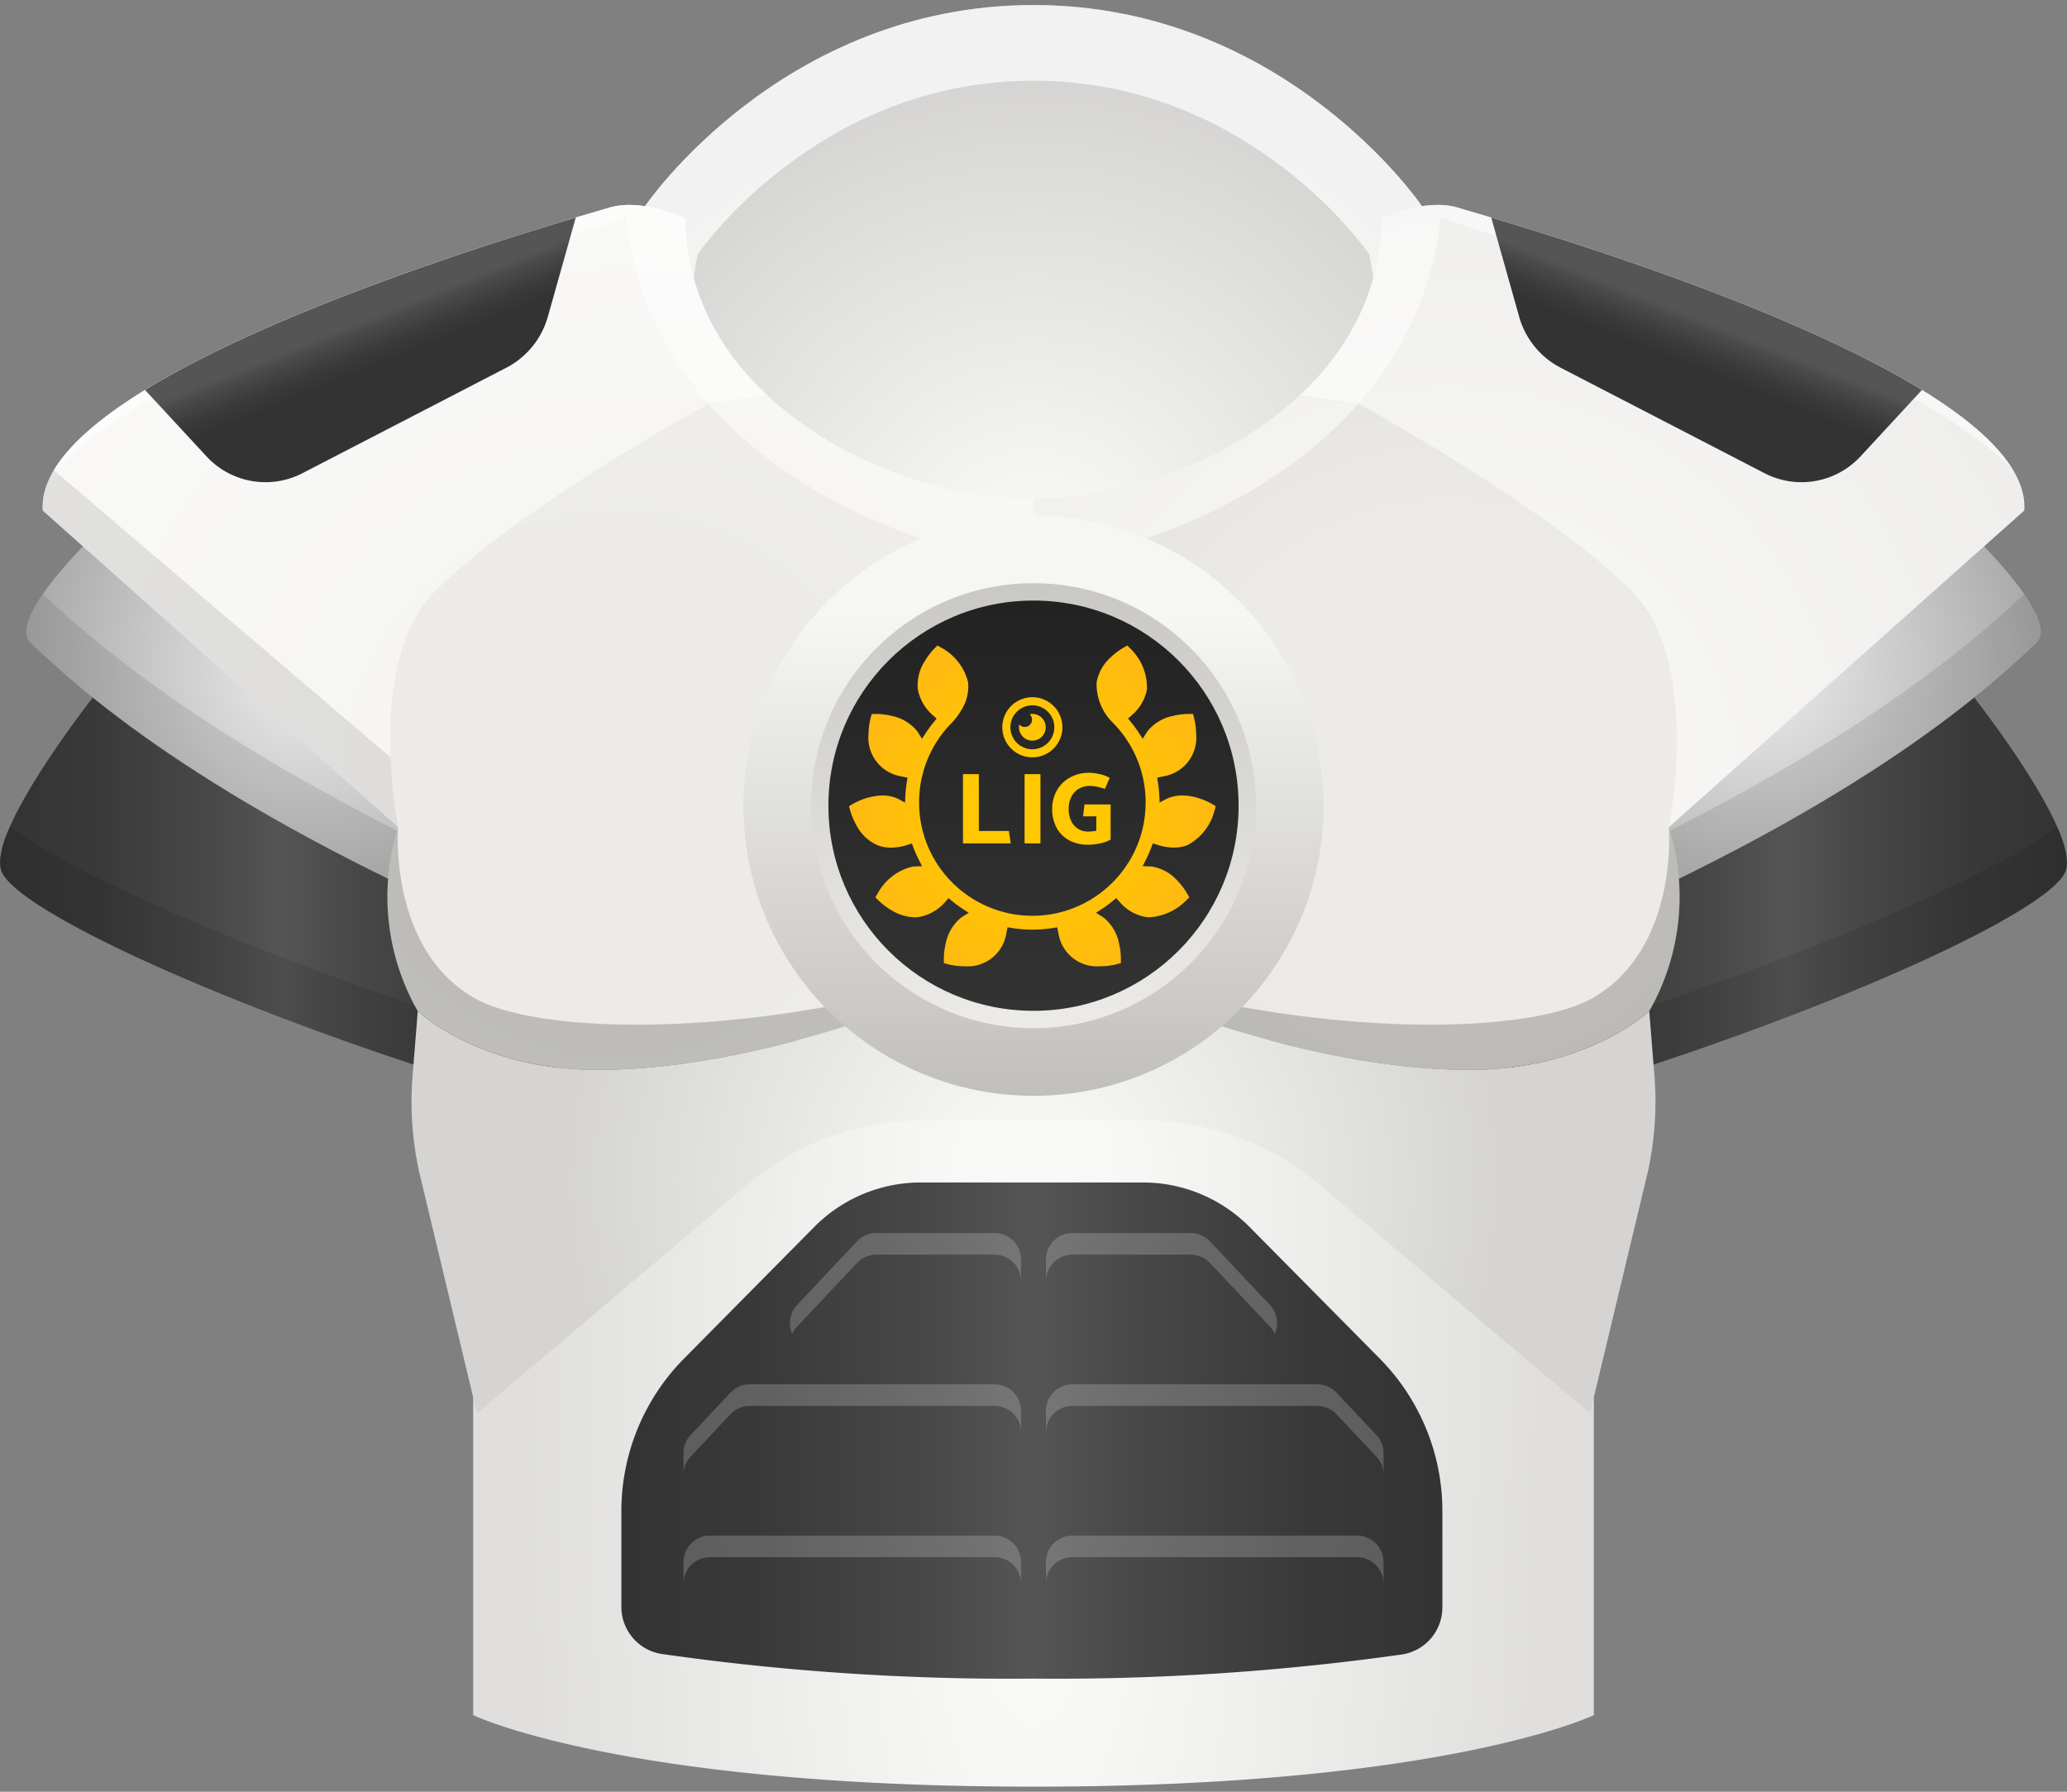
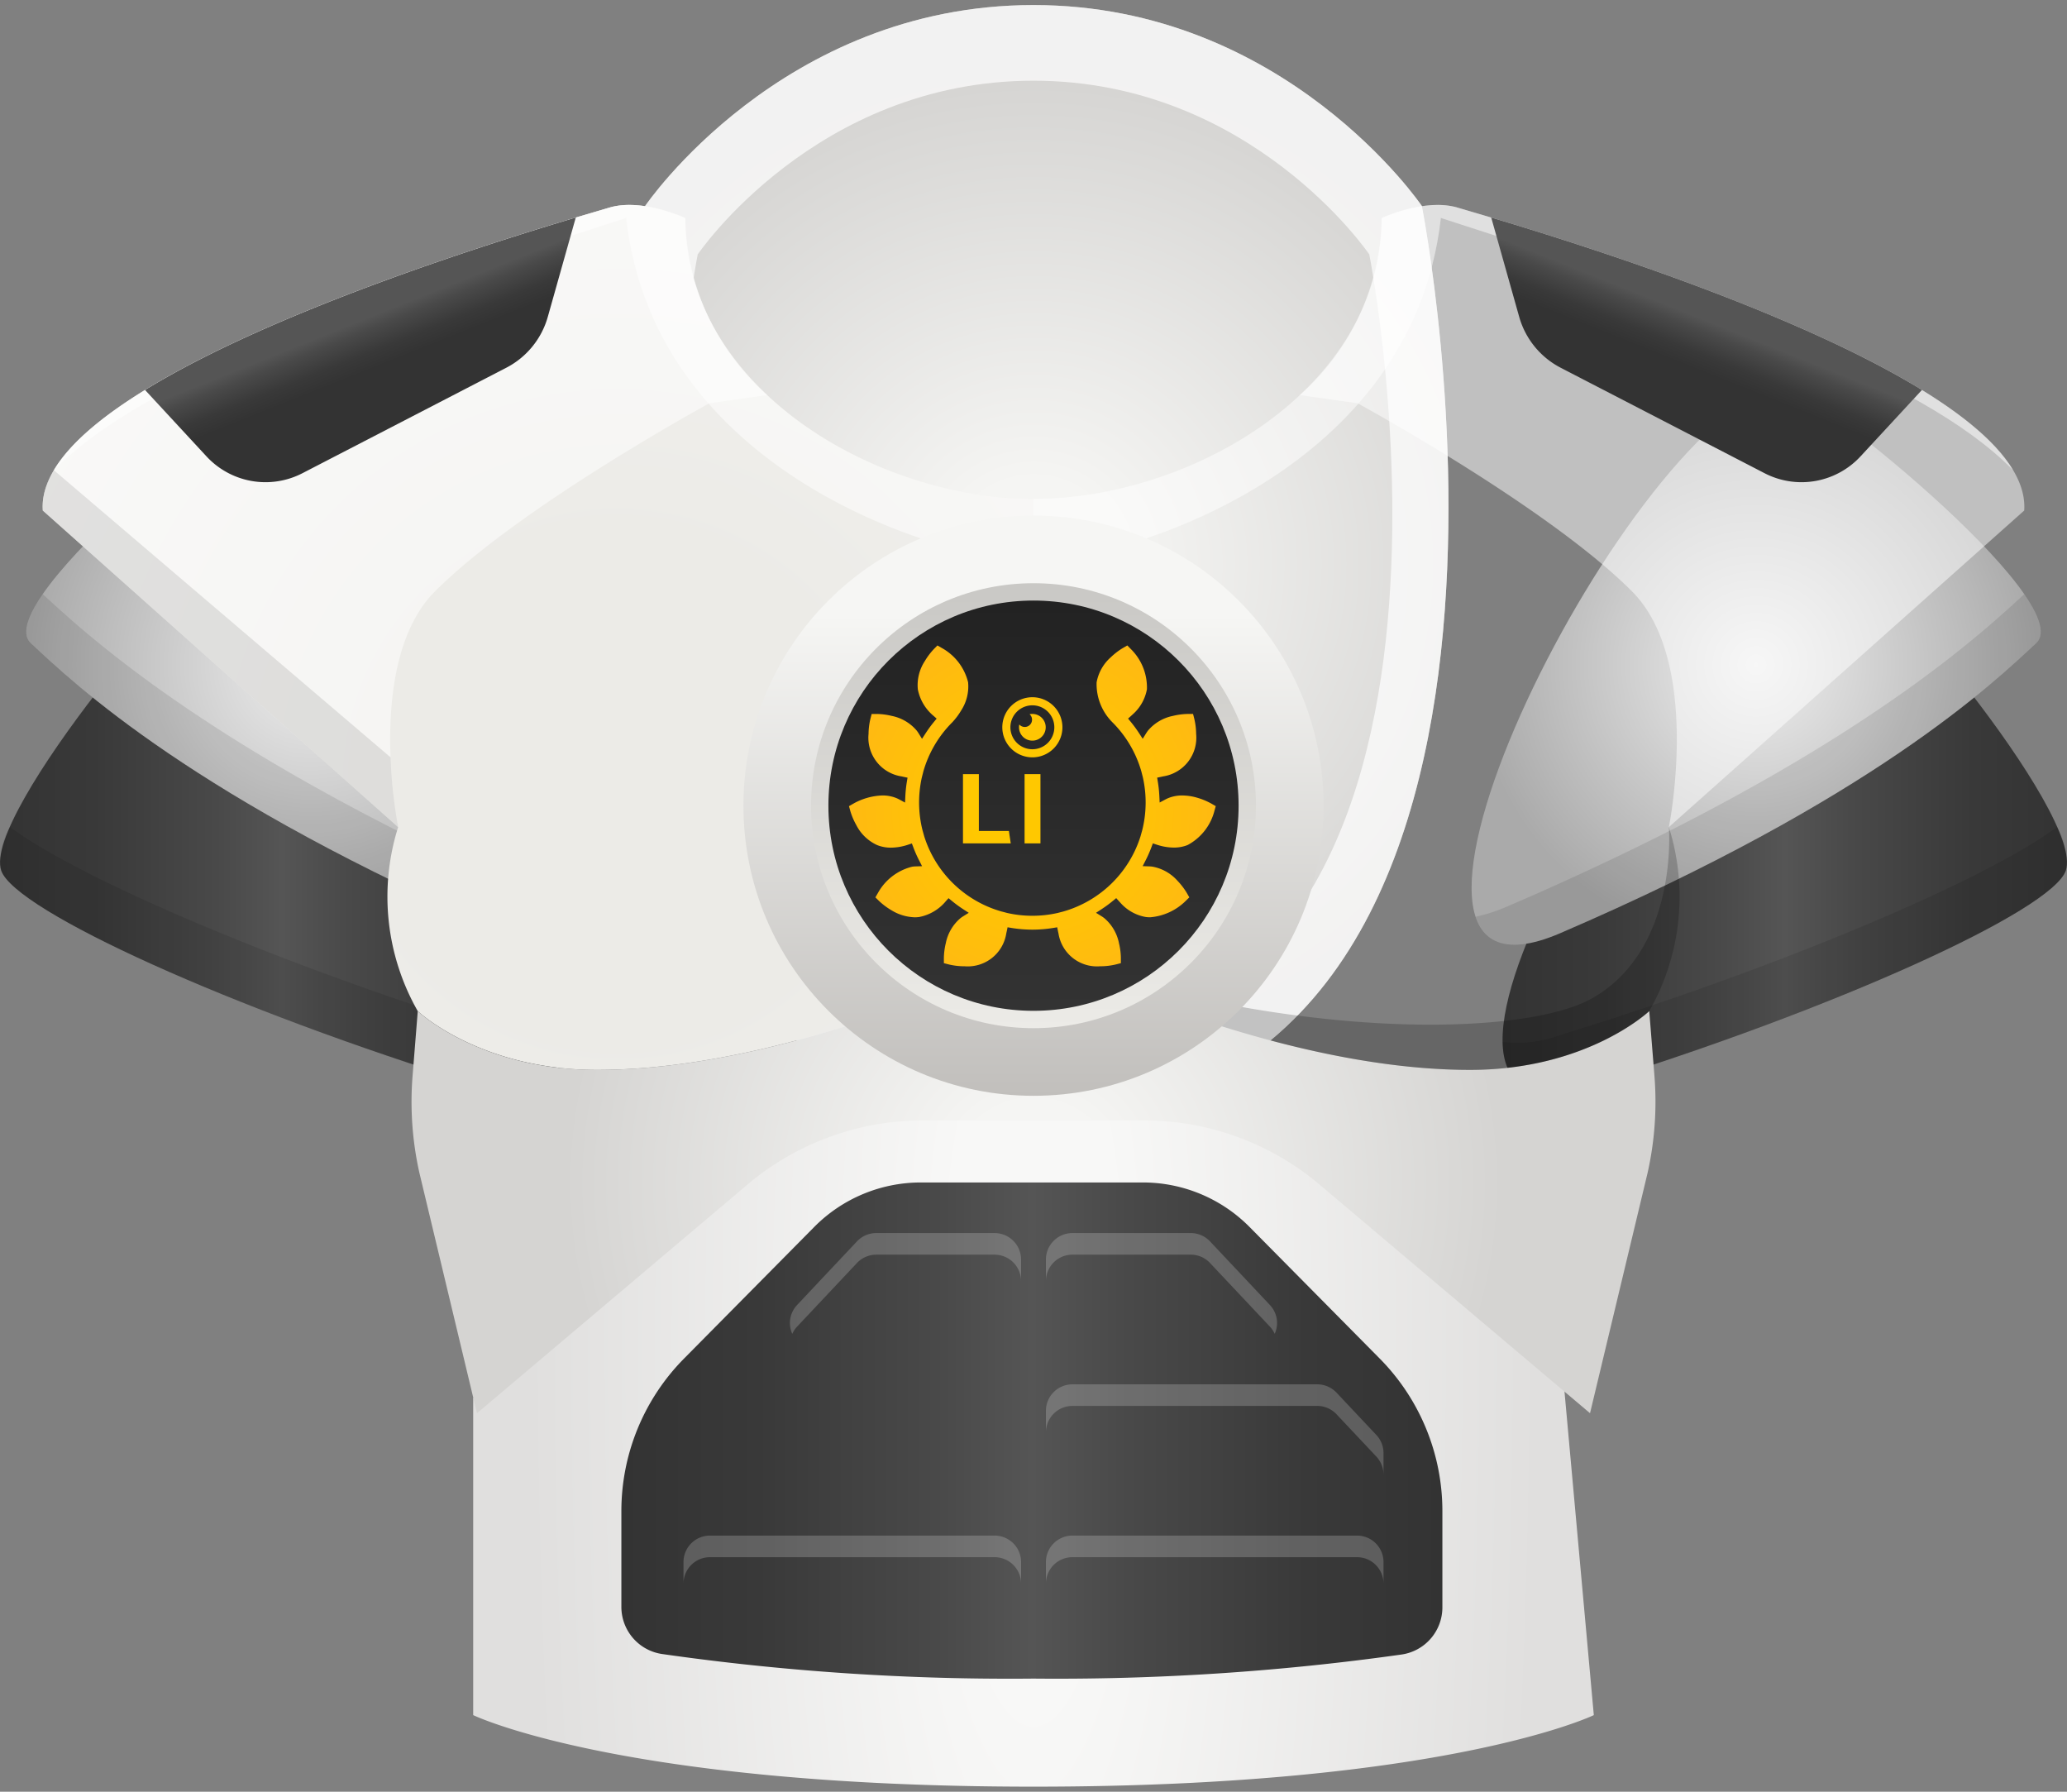
<svg xmlns="http://www.w3.org/2000/svg" xmlns:xlink="http://www.w3.org/1999/xlink" viewBox="0 0 120 104">
  <rect x="0" y="0" width="120" height="104" fill="#808080" stroke="none" />
  <defs>
    <radialGradient id="a" data-name="Dégradé sans nom 118" cx="59.996" cy="31.821" r="28.926" gradientTransform="translate(0.736 1.303) scale(0.988 0.988)" gradientUnits="userSpaceOnUse">
      <stop offset="0.17" stop-color="#f5f5f3" />
      <stop offset="1" stop-color="#d5d4d2" />
    </radialGradient>
    <radialGradient id="b" data-name="Dégradé sans nom 122" cx="59.996" cy="77.744" r="29.635" gradientTransform="translate(0.736 -232.776) scale(0.988 3.999)" gradientUnits="userSpaceOnUse">
      <stop offset="0.17" stop-color="#f8f8f7" />
      <stop offset="1" stop-color="#e0dfde" />
    </radialGradient>
    <linearGradient id="c" data-name="Dégradé sans nom 55" y1="47.885" x2="32.769" y2="47.885" gradientUnits="userSpaceOnUse">
      <stop offset="0" stop-color="#333" />
      <stop offset="0.166" stop-color="#393939" />
      <stop offset="0.383" stop-color="#494949" />
      <stop offset="0.5" stop-color="#555" />
      <stop offset="0.617" stop-color="#494949" />
      <stop offset="0.834" stop-color="#393939" />
      <stop offset="1" stop-color="#333" />
    </linearGradient>
    <linearGradient id="d" x1="4.3" y1="47.885" x2="37.069" y2="47.885" gradientTransform="matrix(-1, 0, 0, 1, 124.3, 0)" xlink:href="#c" />
    <radialGradient id="e" data-name="Dégradé sans nom 157" cx="17.522" cy="37.736" r="16.594" gradientTransform="translate(0.736 1.303) scale(0.988 0.988)" gradientUnits="userSpaceOnUse">
      <stop offset="0" stop-color="#eee" />
      <stop offset="0.999" stop-color="#aaa" />
    </radialGradient>
    <radialGradient id="f" cx="21.831" cy="37.736" r="16.594" gradientTransform="matrix(-0.988, 0, 0, 0.988, 123.52, 1.303)" xlink:href="#e" />
    <radialGradient id="g" data-name="Dégradé sans nom 18" cx="35.526" cy="44.74" r="85.029" gradientTransform="translate(0.736 1.303) scale(0.988 0.988)" gradientUnits="userSpaceOnUse">
      <stop offset="0.169" stop-color="#ecebe7" />
      <stop offset="1" stop-color="#fff" />
      <stop offset="1" stop-color="#c1bfbc" />
    </radialGradient>
    <radialGradient id="h" data-name="Dégradé sans nom 94" cx="39.835" cy="44.74" r="85.029" gradientTransform="matrix(-0.988, 0, 0, 0.988, 123.52, 1.303)" gradientUnits="userSpaceOnUse">
      <stop offset="0.17" stop-color="#ecebe7" />
      <stop offset="1" stop-color="#c1bfbc" />
    </radialGradient>
    <radialGradient id="i" cx="59.996" cy="68.164" r="27.569" xlink:href="#a" />
    <linearGradient id="j" data-name="Dégradé sans nom 106" x1="64.3" y1="329.011" x2="64.3" y2="295.333" gradientTransform="translate(124.3 358.938) rotate(180)" gradientUnits="userSpaceOnUse">
      <stop offset="0.17" stop-color="#f6f6f4" />
      <stop offset="1" stop-color="#c1bfbc" />
    </linearGradient>
    <linearGradient id="k" data-name="Dégradé sans nom 111" x1="60" y1="59.68" x2="60" y2="33.852" gradientUnits="userSpaceOnUse">
      <stop offset="0" stop-color="#ecebe7" />
      <stop offset="1" stop-color="#c9c8c5" />
    </linearGradient>
    <linearGradient id="l" data-name="Dégradé sans nom 146" x1="60" y1="58.673" x2="60" y2="34.859" gradientUnits="userSpaceOnUse">
      <stop offset="0" stop-color="#333" />
      <stop offset="1" stop-color="#222" />
    </linearGradient>
    <radialGradient id="m" data-name="Dégradé sans nom 34" cx="59.949" cy="46.265" r="18.93" gradientTransform="translate(0.736 1.303) scale(0.988 0.988)" gradientUnits="userSpaceOnUse">
      <stop offset="0.186" stop-color="#ffc800" />
      <stop offset="1" stop-color="#ffa925" />
    </radialGradient>
    <radialGradient id="o" cx="59.929" cy="46.265" r="18.951" xlink:href="#m" />
    <linearGradient id="s" x1="36.074" y1="83.035" x2="83.738" y2="83.035" xlink:href="#c" />
    <linearGradient id="t" data-name="Dégradé sans nom 147" x1="20.202" y1="15.826" x2="22.324" y2="21.131" gradientUnits="userSpaceOnUse">
      <stop offset="0.5" stop-color="#555" />
      <stop offset="0.617" stop-color="#494949" />
      <stop offset="0.834" stop-color="#393939" />
      <stop offset="1" stop-color="#333" />
    </linearGradient>
    <linearGradient id="u" x1="24.502" y1="15.826" x2="26.624" y2="21.131" gradientTransform="matrix(-1, 0, 0, 1, 124.3, 0)" xlink:href="#t" />
  </defs>
  <g>
    <g>
      <path d="M82.545,11.954S74.633.294,60,.294,37.455,11.954,37.455,11.954,27.27,63.403,59.167,65.129l-.001.047h1.668l-.001-.047C92.73,63.403,82.545,11.954,82.545,11.954Z" fill="url(#a)" />
      <path d="M82.545,11.954S74.633.294,60,.294,37.455,11.954,37.455,11.954,27.27,63.403,59.167,65.129l-.001.047h1.668l-.001-.047C92.73,63.403,82.545,11.954,82.545,11.954ZM60.721,60.745l.001.041H59.279l.001-.041C31.699,59.252,40.506,14.766,40.506,14.766S47.347,4.684,60,4.684s19.494,10.082,19.494,10.082S88.301,59.252,60.721,60.745Z" fill="#fff" opacity="0.7" />
    </g>
    <g>
-       <path d="M90.56,77.831A15.069,15.069,0,0,0,84.644,69.483L60,52.491,35.356,69.483a15.069,15.069,0,0,0-5.916,8.347l-1.969,3.345V99.553S36.063,103.706,60,103.706s32.529-4.152,32.529-4.152V81.176Z" fill="url(#b)" />
+       <path d="M90.56,77.831A15.069,15.069,0,0,0,84.644,69.483L60,52.491,35.356,69.483a15.069,15.069,0,0,0-5.916,8.347l-1.969,3.345V99.553S36.063,103.706,60,103.706s32.529-4.152,32.529-4.152Z" fill="url(#b)" />
      <g>
        <path d="M13.08,32.389C11.819,32.023-1.056,47.271.07,50.532c.805,2.334,13.427,8.062,27.629,12.441C42.001,67.383,22.468,35.117,13.08,32.389Z" fill="url(#c)" />
        <path d="M29.457,60.092C16.467,56.086,4.686,51.057.573,47.999A4.005,4.005,0,0,0,.07,50.532c.805,2.334,13.427,8.062,27.629,12.441,3.555,1.096,5.018-.075,5.068-2.493A7.286,7.286,0,0,1,29.457,60.092Z" opacity="0.1" />
        <path d="M106.92,32.389c1.261-.366,14.136,14.882,13.011,18.143-.805,2.334-13.427,8.062-27.629,12.441C77.999,67.383,97.532,35.117,106.92,32.389Z" fill="url(#d)" />
        <path d="M90.543,60.092c12.99-4.006,24.772-9.035,28.884-12.093a4.005,4.005,0,0,1,.504,2.533c-.805,2.334-13.427,8.062-27.629,12.441-3.555,1.096-5.018-.075-5.068-2.493A7.286,7.286,0,0,0,90.543,60.092Z" opacity="0.1" />
      </g>
      <g>
        <path d="M16.681,22.327C15.419,21.961-.732,34.979,1.788,37.335s9.521,9.038,27.629,16.831C43.165,60.082,26.068,25.055,16.681,22.327Z" fill="url(#e)" />
        <path d="M32.436,52.589C13.474,44.428,5.589,37.378,2.482,34.484c-.897,1.296-1.249,2.332-.694,2.851,2.521,2.356,9.521,9.038,27.629,16.831,2.852,1.227,4.373.689,4.914-.953A9.941,9.941,0,0,1,32.436,52.589Z" opacity="0.1" />
        <path d="M103.319,22.327c1.261-.366,17.413,12.652,14.892,15.007s-9.521,9.038-27.629,16.831C76.835,60.082,93.932,25.055,103.319,22.327Z" fill="url(#f)" />
        <path d="M87.564,52.589c18.962-8.16,26.848-15.211,29.954-18.105.897,1.296,1.249,2.332.694,2.851-2.521,2.356-9.521,9.038-27.629,16.831-2.852,1.227-4.373.689-4.914-.953A9.941,9.941,0,0,0,87.564,52.589Z" opacity="0.1" />
        <path d="M24.252,58.689v0c0.0 0,3.589,3.413,10.401,3.413C46.512,62.102,60,55.242,60,55.242V28.959c-9.088,0-20.215-6.356-20.215-16.305,0,0-2.504-1.167-4.398-.606-3.885,1.152-33.452,9.567-32.903,17.586L23.114,48.009A13.418,13.418,0,0,0,24.252,58.689Z" fill="url(#g)" />
-         <path d="M95.748,58.689v0c-0.0 0-3.589,3.413-10.401,3.413C73.488,62.102,60,55.242,60,55.242V28.959c9.088,0,20.215-6.356,20.215-16.305,0,0,2.504-1.167,4.398-.606,3.885,1.152,33.452,9.567,32.903,17.586L96.886,48.009A13.418,13.418,0,0,1,95.748,58.689Z" fill="url(#h)" />
        <path d="M84.613,12.048c-1.894-.561-4.398.606-4.398.606,0,9.948-11.127,16.305-20.215,16.305S39.785,22.602,39.785,12.654c0,0-2.504-1.167-4.398-.606-3.508,1.04-27.95,8.001-32.259,15.246,5.404-5.526,18.3-9.821,33.219-14.64C38.061,27.753,55.028,31.712,55.028,31.712l1.981,1.81L60,49.568l2.991-16.046,1.981-1.81S81.939,27.753,83.652,12.654c14.919,4.819,27.815,9.115,33.219,14.64C112.562,20.049,88.121,13.087,84.613,12.048Z" fill="#fff" opacity="0.5" />
      </g>
      <path d="M96.049,62.45l-.301-3.761s-3.589,3.413-10.401,3.413C73.488,62.102,60,55.242,60,55.242s-13.488,6.861-25.346,6.861c-6.813,0-10.401-3.413-10.401-3.413l-.301,3.761a18.856,18.856,0,0,0,.4,5.643l3.339,13.936L43.606,68.579a15.824,15.824,0,0,1,9.982-3.546H66.411a15.824,15.824,0,0,1,9.982,3.546L92.309,82.029l3.339-13.936A18.856,18.856,0,0,0,96.049,62.45Z" fill="url(#i)" />
-       <path d="M27.536,57.928c-5.011-2.873-4.422-9.919-4.422-9.919a13.418,13.418,0,0,0,1.139,10.68v0c0.0 0,3.589,3.413,10.401,3.413C46.512,62.102,60,55.242,60,55.242,45.47,60.437,31.558,60.234,27.536,57.928Z" opacity="0.2" />
      <path d="M92.464,57.928c5.011-2.873,4.422-9.919,4.422-9.919a13.418,13.418,0,0,1-1.139,10.68v0c-0.0 0-3.589,3.413-10.401,3.413C73.488,62.102,60,55.242,60,55.242,74.53,60.437,88.442,60.234,92.464,57.928Z" opacity="0.2" />
      <circle cx="60" cy="46.766" r="16.839" fill="url(#j)" />
      <circle cx="60" cy="46.766" r="12.914" fill="url(#k)" />
      <circle cx="60" cy="46.766" r="11.907" fill="url(#l)" />
      <g>
        <path d="M59.934,43.96A1.745,1.745,0,1,0,58.189,42.215,1.747,1.747,0,0,0,59.934,43.96Zm0-3.02A1.275,1.275,0,1,1,58.659,42.215,1.277,1.277,0,0,1,59.934,40.94Z" fill="url(#m)" />
        <path d="M60.482,42.763a.775.775,0,0,0-.711-1.306l.021.019a.422.422,0,0,1-.597.597l-.019-.021a.775.775,0,0,0,1.306.711Z" fill="url(#m)" />
        <path d="M70.31,46.636a3.908,3.908,0,0,0-.793-.328,3.131,3.131,0,0,0-.88-.135,2.116,2.116,0,0,0-.802.148,1.995,1.995,0,0,0-.181.085l-.33.176-.018-.373a7.413,7.413,0,0,0-.09-.846l-.037-.224.222-.046c.041-.009.083-.018.124-.028a2.271,2.271,0,0,0,1.917-2.469,3.931,3.931,0,0,0-.102-.852L69.263,41.441l-.313-0a3.917,3.917,0,0,0-.851.112A2.553,2.553,0,0,0,66.649,42.404a1.97,1.97,0,0,0-.112.162l-.197.317-.203-.313a7.424,7.424,0,0,0-.502-.685l-.145-.175.17-.152c.031-.028.063-.057.095-.087a2.553,2.553,0,0,0,.83-1.463,3.131,3.131,0,0,0-.919-2.32l-.219-.223-.271.156a3.95,3.95,0,0,0-.681.523,2.552,2.552,0,0,0-.831,1.463,3.133,3.133,0,0,0,.92,2.321,6.579,6.579,0,0,1,1.688,2.887l.014.06.065.253a6.656,6.656,0,0,1-.047,3.094l-.017.057-.074.265a6.597,6.597,0,0,1-4.515,4.373l-.058.014-.252.065a6.669,6.669,0,0,1-2.913-.002L58.228,52.928l-.071-.017a6.596,6.596,0,0,1-4.504-4.376l-.073-.262-.018-.061a6.657,6.657,0,0,1-.043-3.093l.063-.246.017-.071A6.575,6.575,0,0,1,55.285,41.926a3.907,3.907,0,0,0,.514-.686,2.556,2.556,0,0,0,.405-1.633,3.121,3.121,0,0,0-1.511-1.986l-.271-.156-.218.222a3.936,3.936,0,0,0-.515.688,2.551,2.551,0,0,0-.405,1.633,2.663,2.663,0,0,0,.923,1.552l.17.152-.145.176a7.421,7.421,0,0,0-.501.684l-.203.313-.197-.317a1.906,1.906,0,0,0-.112-.162,2.551,2.551,0,0,0-1.451-.852,3.888,3.888,0,0,0-.847-.112l-.317 0-.078.303a3.943,3.943,0,0,0-.102.852,2.271,2.271,0,0,0,1.916,2.469c.043.01.084.019.125.028l.222.046-.037.224a7.532,7.532,0,0,0-.09.846l-.018.375-.33-.178a1.886,1.886,0,0,0-.179-.085,2.127,2.127,0,0,0-.805-.15,3.685,3.685,0,0,0-1.67.466l-.271.156.084.301a3.988,3.988,0,0,0,.338.79,2.552,2.552,0,0,0,1.212,1.167,2.121,2.121,0,0,0,.805.15,3.208,3.208,0,0,0,.997-.173l.216-.071.08.213a7.268,7.268,0,0,0,.342.774l.171.333-.374.012a1.8,1.8,0,0,0-.195.016,3.126,3.126,0,0,0-1.986,1.511l-.156.271.223.219a3.931,3.931,0,0,0,.687.515,2.737,2.737,0,0,0,1.375.422,1.934,1.934,0,0,0,.258-.017,2.663,2.663,0,0,0,1.552-.923l.152-.17.176.145a7.426,7.426,0,0,0,.684.502l.313.203-.317.197a1.909,1.909,0,0,0-.162.112,2.551,2.551,0,0,0-.853,1.45,3.921,3.921,0,0,0-.112.851l0.0.313.303.078a3.952,3.952,0,0,0,.852.102l.05 0a2.263,2.263,0,0,0,2.419-1.916c.01-.043.019-.084.028-.125l.046-.222.224.037a7.486,7.486,0,0,0,2.432,0l.225-.037.045.224c.008.041.017.081.028.123a2.263,2.263,0,0,0,2.419,1.916l.05-0a3.933,3.933,0,0,0,.852-.103l.303-.078 0-.313a3.919,3.919,0,0,0-.112-.851,2.55,2.55,0,0,0-.853-1.45,1.766,1.766,0,0,0-.161-.112l-.318-.197.314-.204A7.426,7.426,0,0,0,64.627,52.276l.175-.145.152.169c.028.031.056.062.087.095a2.551,2.551,0,0,0,1.464.83,1.936,1.936,0,0,0,.264.018,3.309,3.309,0,0,0,2.055-.938l.223-.219-.156-.271a3.948,3.948,0,0,0-.523-.681,2.555,2.555,0,0,0-1.464-.83,1.945,1.945,0,0,0-.195-.016l-.372-.013.17-.332a7.309,7.309,0,0,0,.343-.777l.08-.213.216.072c.039.013.078.025.119.037a3.132,3.132,0,0,0,.88.135,2.116,2.116,0,0,0,.803-.148,3.128,3.128,0,0,0,1.549-1.956l.084-.301Z" fill="url(#o)" />
        <g>
          <path d="M58.679,48.954H55.906V44.934h.922v3.299h1.744Z" fill="url(#m)" />
          <path d="M59.482,48.954V44.934h.922v4.02Z" fill="url(#m)" />
-           <path d="M62.881,47.387l.077-.692H64.478v2.04a2.031,2.031,0,0,1-.6.216,3.398,3.398,0,0,1-.718.08,2.227,2.227,0,0,1-1.097-.26,1.798,1.798,0,0,1-.724-.727,2.227,2.227,0,0,1-.254-1.082,2.132,2.132,0,0,1,.281-1.1,1.94,1.94,0,0,1,.771-.742,2.265,2.265,0,0,1,1.088-.263,2.927,2.927,0,0,1,.621.077,1.873,1.873,0,0,1,.579.219l-.278.638q-.307-.095-.497-.133a2.084,2.084,0,0,0-.414-.038,1.193,1.193,0,0,0-.582.151,1.122,1.122,0,0,0-.443.455,1.486,1.486,0,0,0-.168.73,1.533,1.533,0,0,0,.154.715,1.058,1.058,0,0,0,.97.597,2.832,2.832,0,0,0,.479-.047v-.834Z" fill="url(#m)" />
        </g>
      </g>
      <path d="M44.541,22.932A13.997,13.997,0,0,1,39.785,12.654s-2.504-1.167-4.398-.606C31.502,13.199,1.935,21.615,2.485,29.634L23.114,48.009s-1.945-9.6,2.148-13.692c4.919-4.918,15.924-10.91,15.924-10.91Z" fill="#fff" opacity="0.5" />
      <path d="M75.459,22.932A13.997,13.997,0,0,0,80.215,12.654s2.504-1.167,4.398-.606c3.885,1.152,33.452,9.567,32.903,17.586L96.886,48.009s1.945-9.6-2.148-13.692c-4.919-4.918-15.924-10.91-15.924-10.91Z" fill="#fff" opacity="0.5" />
      <path d="M60,97.434a143.26,143.26,0,0,0,21.395-1.402,2.765,2.765,0,0,0,2.343-2.738V87.708a12.587,12.587,0,0,0-3.64-8.853l-7.557-7.637a8.705,8.705,0,0,0-6.188-2.582H53.459a8.705,8.705,0,0,0-6.188,2.582l-7.557,7.637a12.587,12.587,0,0,0-3.64,8.853v5.558a2.765,2.765,0,0,0,2.337,2.737A142.61,142.61,0,0,0,60,97.434Z" fill="url(#s)" />
      <path d="M3.128,27.294h0a4.028,4.028,0,0,0-.644,2.34L23.114,48.009a28.227,28.227,0,0,1-.44-4.049h0Z" opacity="0.1" />
      <path d="M57.741,71.572H50.871a1.538,1.538,0,0,0-1.12.484l-3.47,3.687a1.517,1.517,0,0,0-.285,1.679,1.559,1.559,0,0,1,.285-.424l3.47-3.687a1.538,1.538,0,0,1,1.12-.484h6.869a1.538,1.538,0,0,1,1.538,1.538V73.11A1.538,1.538,0,0,0,57.741,71.572Z" fill="#fff" opacity="0.2" />
      <path d="M62.259,72.826h6.869a1.538,1.538,0,0,1,1.12.484l3.47,3.687a1.559,1.559,0,0,1,.285.424,1.517,1.517,0,0,0-.285-1.679L70.249,72.056a1.538,1.538,0,0,0-1.12-.484H62.259a1.538,1.538,0,0,0-1.538,1.538v1.254A1.538,1.538,0,0,1,62.259,72.826Z" fill="#fff" opacity="0.2" />
-       <path d="M57.741,80.352H43.527a1.538,1.538,0,0,0-1.12.484L40.098,83.29a1.538,1.538,0,0,0-.418,1.054v1.233l.001.01a1.538,1.538,0,0,1,.417-1.043l2.309-2.453a1.538,1.538,0,0,1,1.12-.484H57.741a1.538,1.538,0,0,1,1.538,1.538v-1.254A1.538,1.538,0,0,0,57.741,80.352Z" fill="#fff" opacity="0.2" />
      <path d="M79.902,83.29l-2.309-2.453a1.538,1.538,0,0,0-1.12-.484H62.259a1.538,1.538,0,0,0-1.538,1.538v1.254a1.538,1.538,0,0,1,1.538-1.538H76.473a1.538,1.538,0,0,1,1.12.484l2.309,2.453a1.538,1.538,0,0,1,.417,1.043l.001-.01V84.344A1.538,1.538,0,0,0,79.902,83.29Z" fill="#fff" opacity="0.2" />
      <path d="M57.741,89.132H41.218a1.538,1.538,0,0,0-1.538,1.538v1.254a1.538,1.538,0,0,1,1.538-1.538H57.741a1.538,1.538,0,0,1,1.538,1.538V90.67A1.538,1.538,0,0,0,57.741,89.132Z" fill="#fff" opacity="0.2" />
      <path d="M78.782,89.132H62.259a1.538,1.538,0,0,0-1.538,1.538v1.254a1.538,1.538,0,0,1,1.538-1.538H78.782a1.538,1.538,0,0,1,1.538,1.538V90.67A1.538,1.538,0,0,0,78.782,89.132Z" fill="#fff" opacity="0.2" />
      <path d="M11.988,26.491a4.667,4.667,0,0,0,5.57.976l11.834-6.121a4.792,4.792,0,0,0,2.411-2.957L33.427,12.627C28.258,14.173,15.863,18.066,8.421,22.636Z" fill="url(#t)" />
      <path d="M108.012,26.491a4.667,4.667,0,0,1-5.57.976L90.608,21.347a4.792,4.792,0,0,1-2.411-2.957L86.573,12.627c5.169,1.546,17.564,5.439,25.006,10.008Z" fill="url(#u)" />
    </g>
  </g>
</svg>